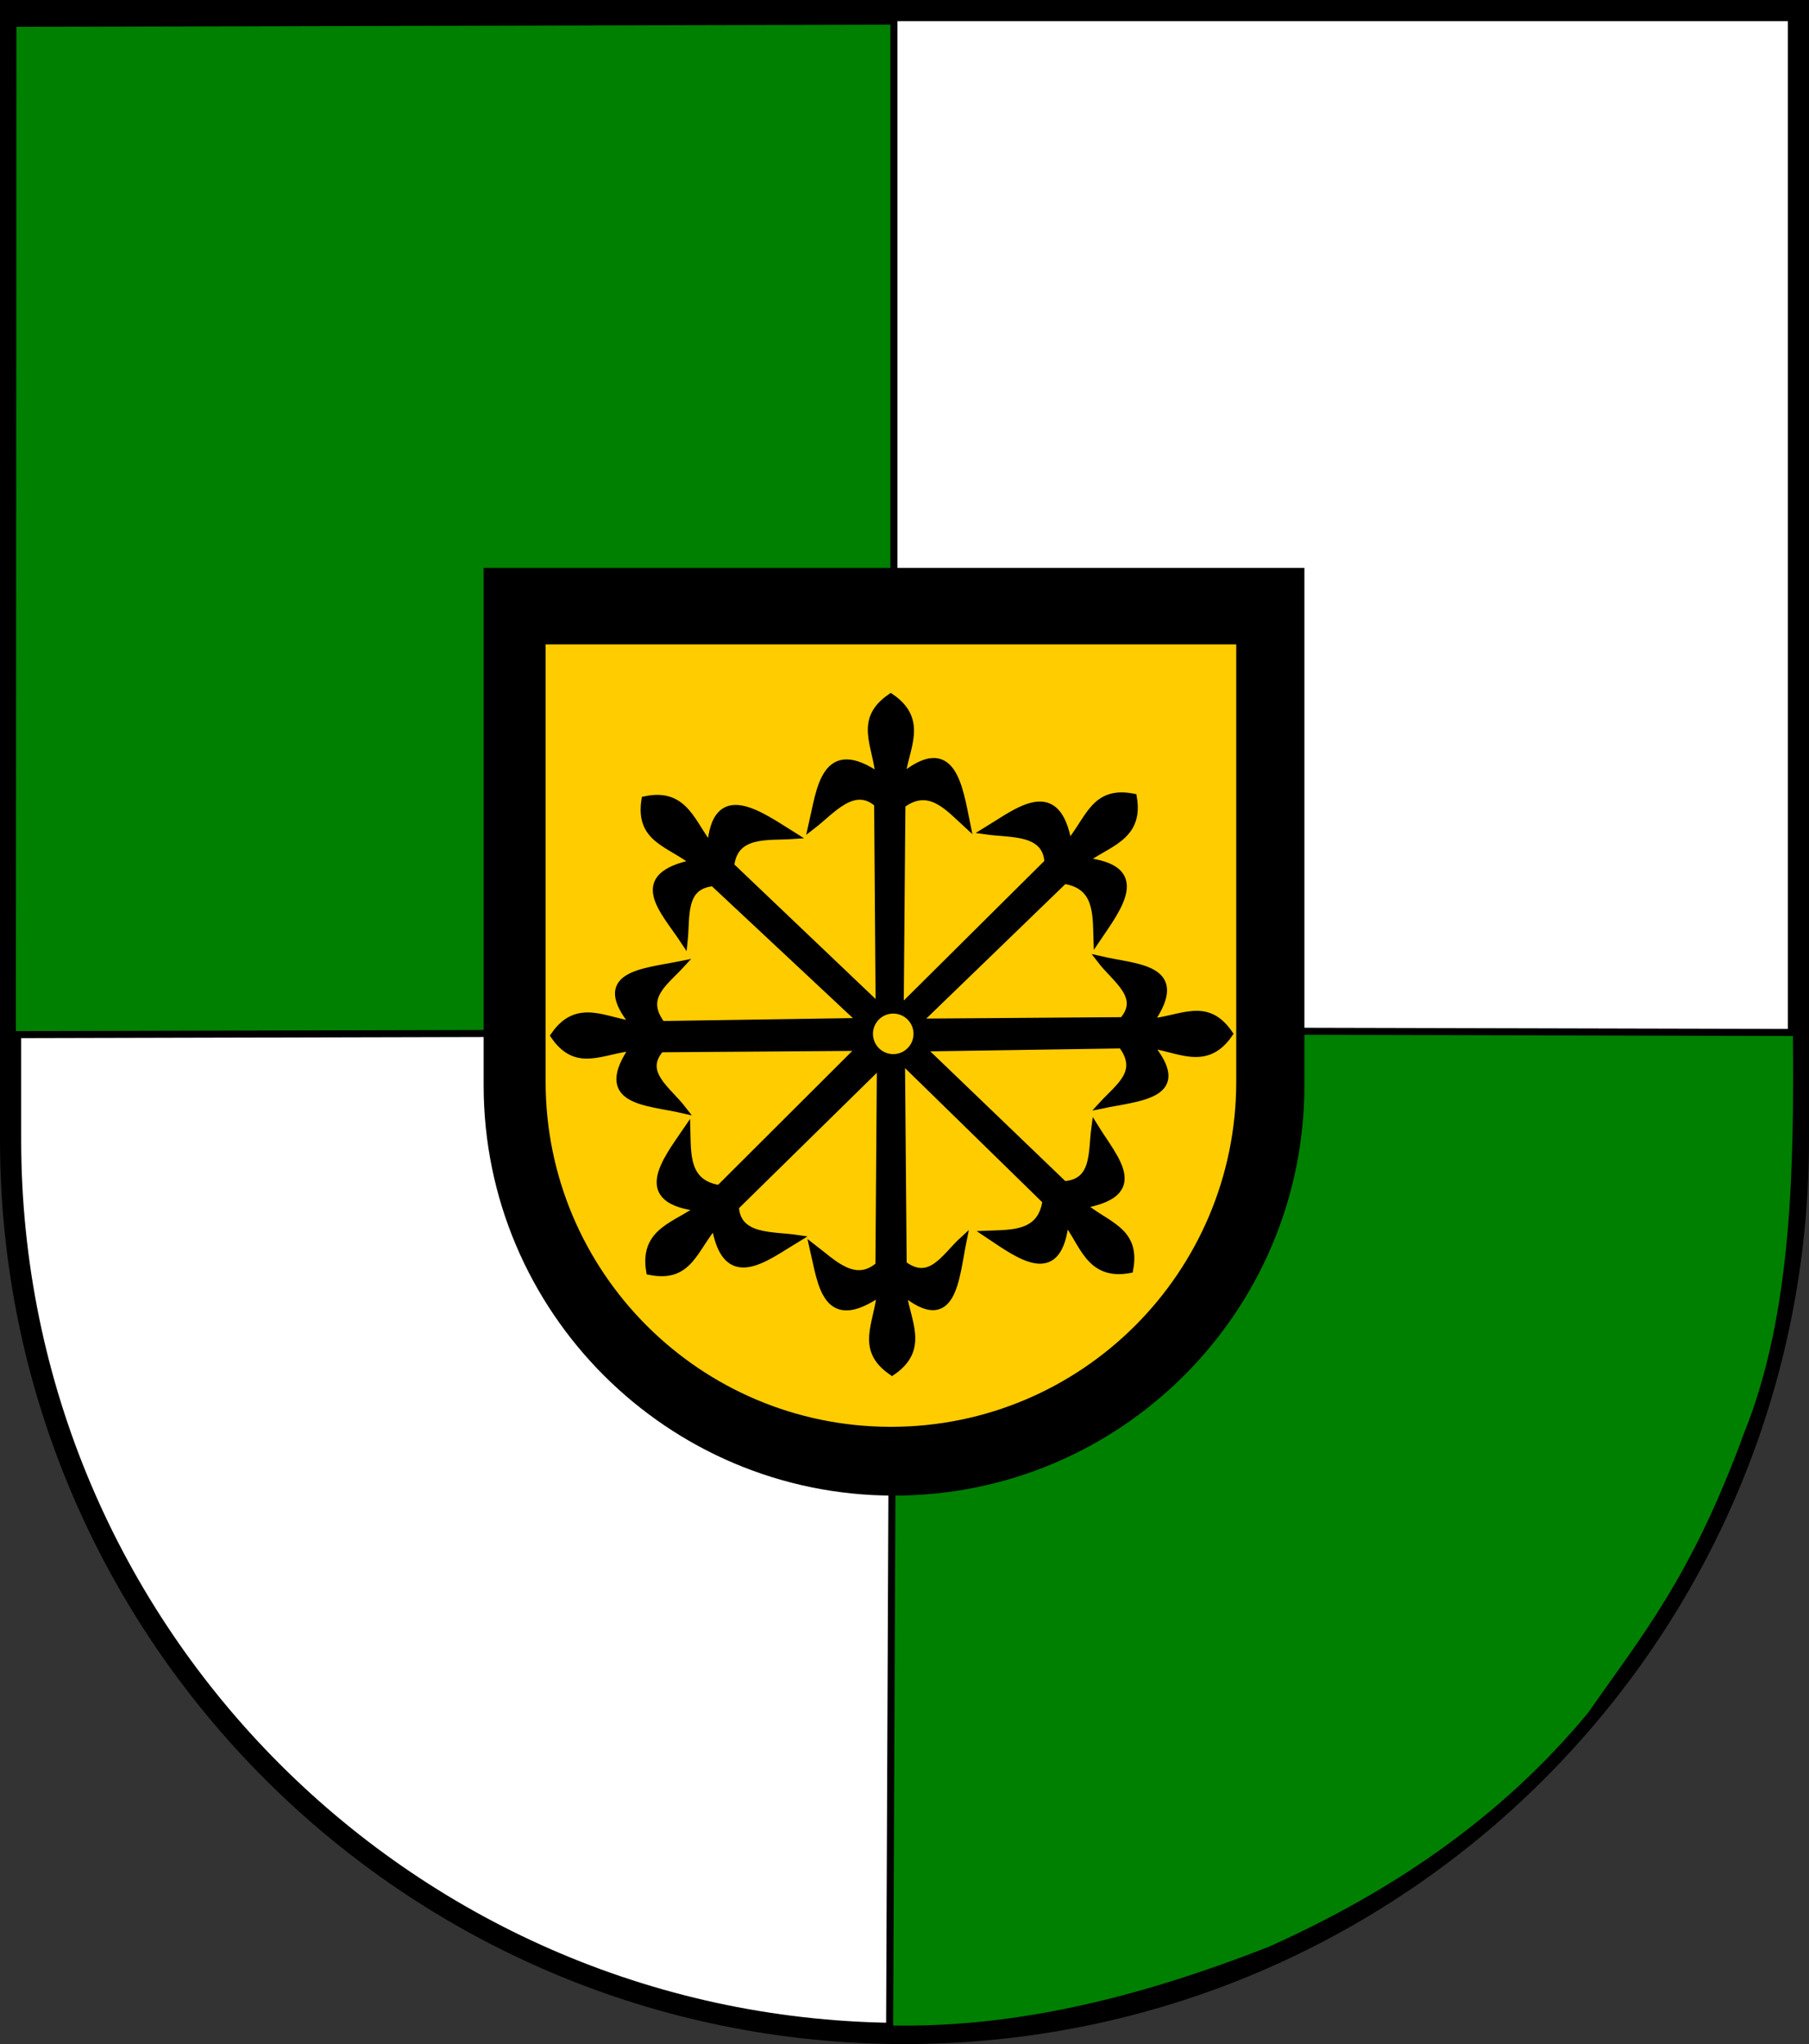
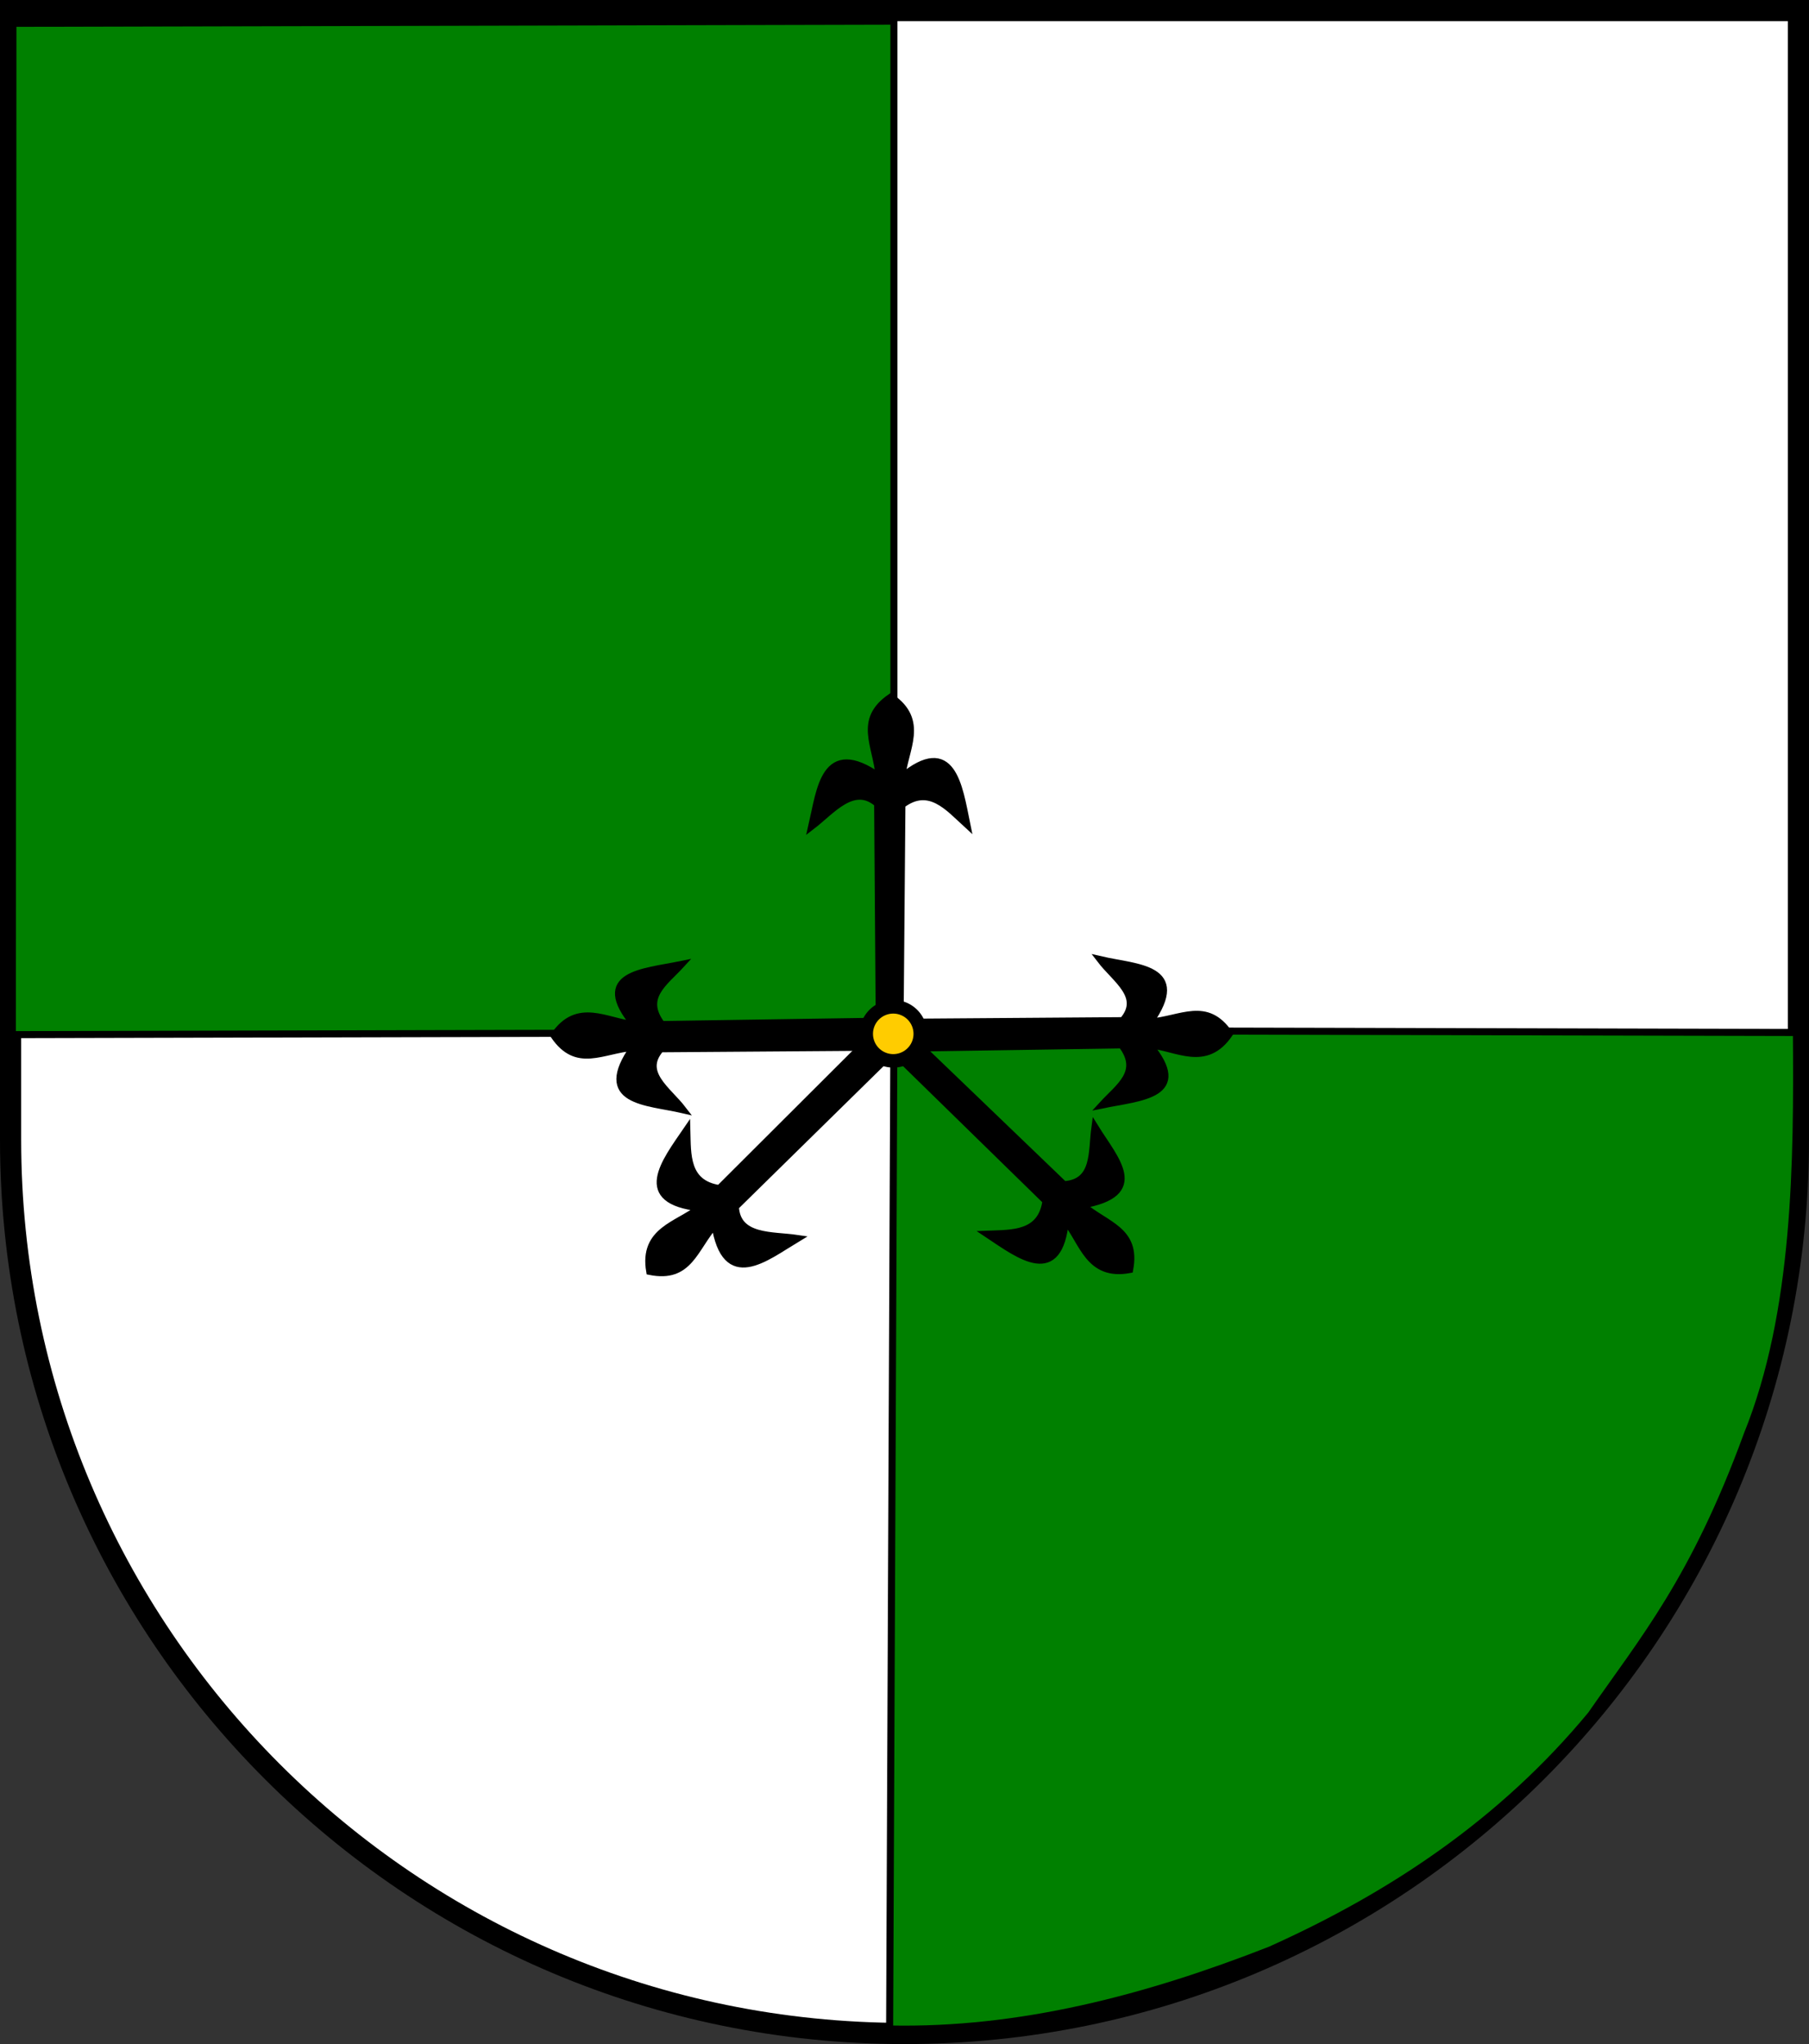
<svg xmlns="http://www.w3.org/2000/svg" xmlns:ns1="http://www.inkscape.org/namespaces/inkscape" xmlns:ns2="http://sodipodi.sourceforge.net/DTD/sodipodi-0.dtd" version="1.1" width="769" height="869" id="svg2" ns1:version="0.46" ns2:docname="Wappen_Junkertum_Ebenhain 03.svg" ns2:version="0.32" ns1:output_extension="org.inkscape.output.svg.inkscape">
  <rect width="100%" height="100%" fill="#333333" stroke="none" />
  <ns2:namedview pagecolor="#ffffff" bordercolor="#666666" borderopacity="1" objecttolerance="10" gridtolerance="10" guidetolerance="10" ns1:pageopacity="0" ns1:pageshadow="2" ns1:window-width="1023" ns1:window-height="667" id="namedview2886" showgrid="false" ns1:zoom="0.64993373" ns1:cx="242.56075" ns1:cy="381.58988" ns1:window-x="81" ns1:window-y="64" ns1:window-maximized="0" ns1:current-layer="svg2" fit-margin-top="0" fit-margin-left="0" fit-margin-right="0" fit-margin-bottom="0" showguides="true" ns1:guide-bbox="true">
    <ns1:grid type="xygrid" id="grid2844" empspacing="5" visible="true" enabled="true" snapvisiblegridlinesonly="true" />
  </ns2:namedview>
  <defs id="defs4">
    <ns1:perspective ns2:type="inkscape:persp3d" ns1:vp_x="0 : 431.5 : 1" ns1:vp_y="0 : 1000 : 0" ns1:vp_z="763.00006 : 431.5 : 1" ns1:persp3d-origin="381.50003 : 287.66667 : 1" id="perspective2890" />
    <ns1:perspective id="perspective3053" ns1:persp3d-origin="0.5 : 0.33333333 : 1" ns1:vp_z="1 : 0.5 : 1" ns1:vp_y="0 : 1000 : 0" ns1:vp_x="0 : 0.5 : 1" ns2:type="inkscape:persp3d" />
    <clipPath id="clippath">
      <path d="m 360,4140 a 3240,3240 0 0 0 6480,0 l 0,-3870 -6480,0 0,3870 z" id="path2978" ns1:connector-curvature="0" />
    </clipPath>
    <ns1:perspective id="perspective3648" ns1:persp3d-origin="0.5 : 0.33333333 : 1" ns1:vp_z="1 : 0.5 : 1" ns1:vp_y="0 : 1000 : 0" ns1:vp_x="0 : 0.5 : 1" ns2:type="inkscape:persp3d" />
    <ns1:perspective id="perspective3670" ns1:persp3d-origin="0.5 : 0.33333333 : 1" ns1:vp_z="1 : 0.5 : 1" ns1:vp_y="0 : 1000 : 0" ns1:vp_x="0 : 0.5 : 1" ns2:type="inkscape:persp3d" />
    <ns1:perspective id="perspective3703" ns1:persp3d-origin="0.5 : 0.33333333 : 1" ns1:vp_z="1 : 0.5 : 1" ns1:vp_y="0 : 1000 : 0" ns1:vp_x="0 : 0.5 : 1" ns2:type="inkscape:persp3d" />
    <ns1:perspective id="perspective3719" ns1:persp3d-origin="0.5 : 0.33333333 : 1" ns1:vp_z="1 : 0.5 : 1" ns1:vp_y="0 : 1000 : 0" ns1:vp_x="0 : 0.5 : 1" ns2:type="inkscape:persp3d" />
    <ns1:perspective id="perspective2862" ns1:persp3d-origin="0.5 : 0.33333333 : 1" ns1:vp_z="1 : 0.5 : 1" ns1:vp_y="0 : 1000 : 0" ns1:vp_x="0 : 0.5 : 1" ns2:type="inkscape:persp3d" />
    <ns1:perspective id="perspective2893" ns1:persp3d-origin="0.5 : 0.33333333 : 1" ns1:vp_z="1 : 0.5 : 1" ns1:vp_y="0 : 1000 : 0" ns1:vp_x="0 : 0.5 : 1" ns2:type="inkscape:persp3d" />
    <ns1:perspective id="perspective3700" ns1:persp3d-origin="0.5 : 0.33333333 : 1" ns1:vp_z="1 : 0.5 : 1" ns1:vp_y="0 : 1000 : 0" ns1:vp_x="0 : 0.5 : 1" ns2:type="inkscape:persp3d" />
  </defs>
  <path ns1:connector-curvature="0" style="fill:#ffffff;stroke:#000000;stroke-width:9;stroke-miterlimit:4;stroke-opacity:1;stroke-dasharray:none;fill-opacity:1" id="path2850-5-9-1" d="m 4.5,4.5 0,480 c 0,209.868 170.132,380 380,380 209.868,0 380,-170.132 380,-380 l 0,-480 L 4.5,4.5 z" />
  <path style="fill:#008000;fill-rule:evenodd;stroke:#000000;stroke-width:3;stroke-linecap:butt;stroke-linejoin:miter;stroke-opacity:1;fill-opacity:1;stroke-miterlimit:4;stroke-dasharray:none" d="M 5.485,9.914 L 380,9 L 380,438.944 L 5.257,439.858 L 5.485,9.914 z" id="path2390" ns2:nodetypes="ccccc" />
  <path style="fill:#008000;fill-opacity:1;fill-rule:evenodd;stroke:#000000;stroke-width:3;stroke-linecap:butt;stroke-linejoin:miter;stroke-miterlimit:4;stroke-dasharray:none;stroke-opacity:1" d="M 380,438.03 L 763.657,438.944 C 764.054,493.401 763.821,557.844 742.743,609.914 C 720.187,671.576 698.66,696.84 676.343,729 C 638.864,774.286 592.081,805.616 540,829 C 487.115,849.716 433.486,863.747 378.172,862.601 L 380,438.03 z" id="path3162" ns2:nodetypes="ccccccc" />
-   <path ns1:connector-curvature="0" style="fill:#000000;fill-opacity:1;stroke:#000000;stroke-width:3;stroke-miterlimit:4;stroke-dasharray:none;stroke-opacity:1" id="path3164" d="M 207.095,242.915 L 207.095,461.381 C 207.095,556.899 284.529,634.333 380.047,634.333 C 475.566,634.333 552.999,556.899 552.999,461.381 L 552.999,242.915 L 207.095,242.915 z" />
-   <path ns1:connector-curvature="0" style="fill:#ffcc00;fill-opacity:1;stroke:#000000;stroke-width:3.207;stroke-miterlimit:4;stroke-dasharray:none;stroke-opacity:1" id="path3170" d="M 230.333,272.35 L 230.333,459.798 C 230.333,541.755 296.772,608.194 378.729,608.194 C 460.686,608.194 527.126,541.755 527.126,459.798 L 527.126,272.35 L 230.333,272.35 z" />
  <path style="fill:#000000;fill-opacity:1;fill-rule:evenodd;stroke:#000000;stroke-width:3.081;stroke-linecap:butt;stroke-linejoin:miter;stroke-miterlimit:4;stroke-dasharray:none;stroke-opacity:1" d="M 373.773,428.985 C 376.889,426.913 378.793,428.207 382.622,428.985 L 383.349,342.108 C 394.943,333.305 403.242,343.275 410.905,350.298 C 407.606,334.154 404.802,312.654 383.278,330.558 C 384.447,318.505 393.303,306.431 378.669,296.432 C 364.585,306.119 372.601,316.595 373.773,330.231 C 350.342,313.753 348.724,335.787 345.174,351.088 C 353.523,344.683 362.873,332.697 373.135,341.638 L 373.773,428.985 z" id="path2543" ns2:nodetypes="cccccccccc" />
-   <path style="fill:#000000;fill-opacity:1;fill-rule:evenodd;stroke:#000000;stroke-width:3.081;stroke-linecap:butt;stroke-linejoin:miter;stroke-miterlimit:4;stroke-dasharray:none;stroke-opacity:1" d="M 374.315,450.618 C 377.509,453.699 379.231,452.711 383.164,450.618 L 383.891,537.495 C 395.485,546.298 401.73,534.274 409.393,527.252 C 406.094,543.395 405.344,566.949 383.82,549.045 C 384.989,561.098 393.845,573.172 379.211,583.171 C 365.127,573.485 373.143,563.008 374.315,549.372 C 350.884,565.85 349.266,545.87 345.716,530.569 C 354.065,536.974 363.416,546.906 373.677,537.965 L 374.315,450.618 z" id="path3324" ns2:nodetypes="cccccccccc" />
  <path style="fill:#000000;fill-opacity:1;fill-rule:evenodd;stroke:#000000;stroke-width:3.081;stroke-linecap:butt;stroke-linejoin:miter;stroke-miterlimit:4;stroke-dasharray:none;stroke-opacity:1" d="M 389.974,434.599 C 391.382,438.233 390.735,441.867 389.974,445.502 L 476.85,444.175 C 485.654,455.769 475.683,462.013 468.661,469.677 C 484.804,466.378 506.304,465.627 488.4,444.104 C 500.453,445.272 512.527,454.128 522.526,439.495 C 512.84,425.41 502.363,433.427 488.727,434.599 C 505.205,411.168 483.171,411.603 467.871,408.053 C 474.275,416.403 486.261,423.699 477.32,433.961 L 389.974,434.599 z" id="path3326" ns2:nodetypes="cccccccccc" />
  <path style="fill:#000000;fill-opacity:1;fill-rule:evenodd;stroke:#000000;stroke-width:3.081;stroke-linecap:butt;stroke-linejoin:miter;stroke-miterlimit:4;stroke-dasharray:none;stroke-opacity:1" d="M 368.159,445.185 L 368.159,434.282 L 281.283,435.609 C 272.479,424.015 282.45,417.77 289.472,410.107 C 273.329,413.406 251.828,414.156 269.733,435.68 C 257.679,434.512 245.606,425.655 235.607,440.289 C 245.293,454.374 255.769,446.357 269.406,445.185 C 252.927,468.616 274.961,468.18 290.262,471.731 C 283.857,463.381 271.872,456.085 280.813,445.823 L 368.159,445.185 z" id="path3328" ns2:nodetypes="cccccccccc" />
-   <path style="fill:#000000;fill-opacity:1;fill-rule:evenodd;stroke:#000000;stroke-width:3.081;stroke-linecap:butt;stroke-linejoin:miter;stroke-miterlimit:4;stroke-dasharray:none;stroke-opacity:1" d="M 383.569,428.146 C 386.181,430.242 388.596,430.994 389.7,434.82 L 452.351,374.219 C 466.753,376.346 466.018,388.633 466.361,399.022 C 475.59,385.372 488.407,368.946 460.556,366.088 C 469.987,358.492 484.81,356.375 481.719,338.924 C 464.945,335.634 463.066,348.691 454.14,359.067 C 449.527,330.796 432.648,345.053 419.231,353.218 C 429.648,354.705 444.754,353.003 445.543,366.591 L 383.569,428.146 z" id="path3330" ns2:nodetypes="cccccccccc" />
  <path style="fill:#000000;fill-opacity:1;fill-rule:evenodd;stroke:#000000;stroke-width:3.081;stroke-linecap:butt;stroke-linejoin:miter;stroke-miterlimit:4;stroke-dasharray:none;stroke-opacity:1" d="M 390.328,444.169 C 388.595,447.229 387.744,448.851 384.639,451.846 L 444.693,510.552 C 442.658,524.967 430.353,524.324 419.967,524.733 C 433.675,533.875 450.196,546.573 452.876,518.705 C 460.532,528.087 462.743,542.896 480.175,539.694 C 483.358,522.899 470.289,521.104 459.856,512.245 C 488.097,507.45 473.733,492.717 465.482,479.352 C 464.061,489.779 465.86,502.82 452.278,503.695 L 390.328,444.169 z" id="path3332" ns2:nodetypes="cccccccccc" />
  <path style="fill:#000000;fill-opacity:1;fill-rule:evenodd;stroke:#000000;stroke-width:3.081;stroke-linecap:butt;stroke-linejoin:miter;stroke-miterlimit:4;stroke-dasharray:none;stroke-opacity:1" d="M 374.88,451.806 C 372.886,449.996 372.046,449.917 367.296,443.972 L 305.799,505.351 C 291.409,503.144 292.223,490.872 291.939,480.482 C 282.634,494.08 269.715,510.424 297.549,513.435 C 288.077,520.979 273.242,523.014 276.236,540.482 C 292.992,543.865 294.943,530.818 303.926,520.492 C 308.383,548.788 325.34,534.626 338.803,526.534 C 328.393,524.99 313.278,526.608 312.565,513.016 L 374.88,451.806 z" id="path3334" ns2:nodetypes="cccccccccc" />
-   <path style="fill:#000000;fill-opacity:1;fill-rule:evenodd;stroke:#000000;stroke-width:3.081;stroke-linecap:butt;stroke-linejoin:miter;stroke-miterlimit:4;stroke-dasharray:none;stroke-opacity:1" d="M 366.984,434.866 C 368.056,431.515 370.441,430.874 374.491,429.012 L 310.568,368.11 C 312.165,353.64 326.599,355.9 336.968,355.176 C 322.988,346.455 303.974,332.273 302.142,360.209 C 294.204,351.064 291.545,336.329 274.218,340.058 C 271.547,356.942 284.664,358.34 295.361,366.878 C 267.279,372.527 282.145,386.817 290.798,399.926 C 291.901,389.46 289.646,376.481 303.195,375.194 L 366.984,434.866 z" id="path3336" ns2:nodetypes="cccccccccc" />
  <path ns2:type="arc" style="fill:#000000;fill-opacity:1;fill-rule:evenodd;stroke:#000000;stroke-width:3;stroke-linecap:round;stroke-linejoin:bevel;stroke-miterlimit:4;stroke-dasharray:none;stroke-opacity:1" id="path3315" ns2:cx="355.80551" ns2:cy="463.18939" ns2:rx="11.924293" ns2:ry="11.924293" d="M 367.73,463.189 A 11.924,11.924 0 1 1 343.881,463.189 A 11.924,11.924 0 1 1 367.73,463.189 z" transform="matrix(1.071,0,0,1.071,-1.318,-56.583)" />
  <path ns2:type="arc" style="fill:#ffcc00;fill-opacity:1;fill-rule:evenodd;stroke:#000000;stroke-width:3;stroke-linecap:round;stroke-linejoin:bevel;stroke-miterlimit:4;stroke-dasharray:none;stroke-opacity:1" id="path3319" ns2:cx="316.95538" ns2:cy="482.03748" ns2:rx="8.4624014" ns2:ry="8.4624014" d="M 325.418,482.037 A 8.462,8.462 0 1 1 308.493,482.037 A 8.462,8.462 0 1 1 325.418,482.037 z" transform="matrix(1.237,0,0,1.237,-12.357,-156.755)" />
</svg>